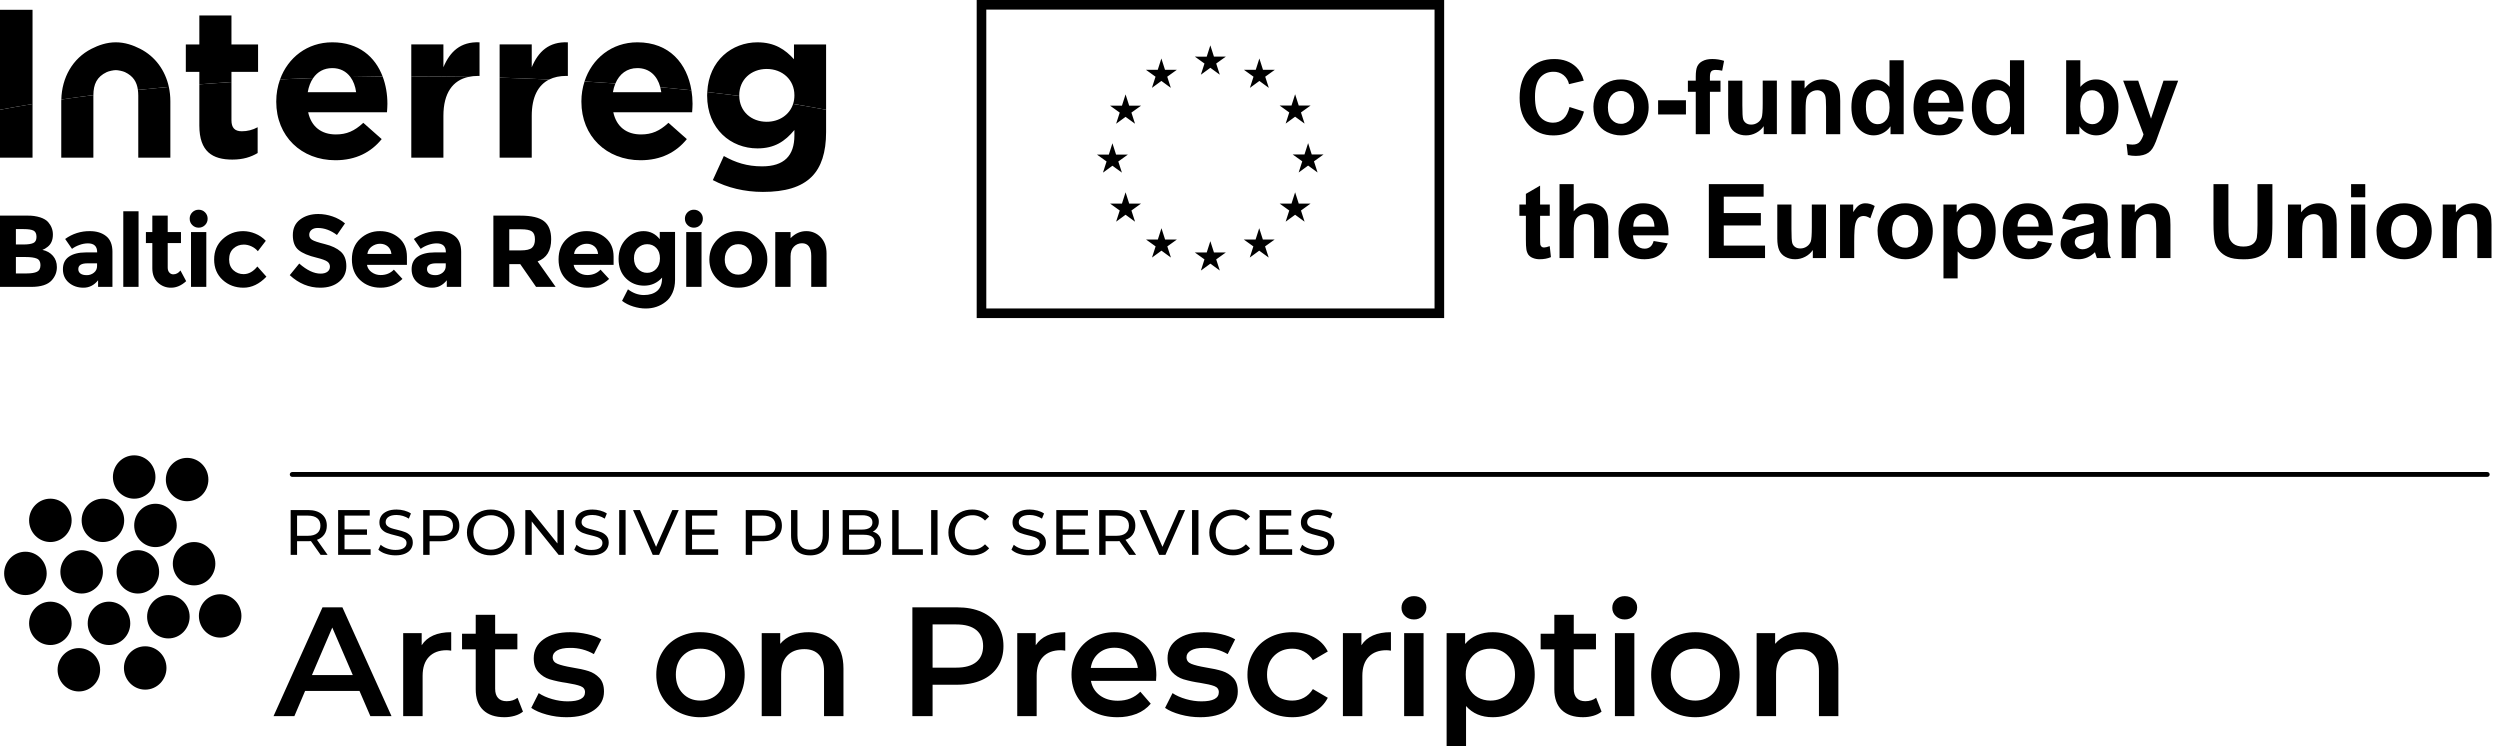
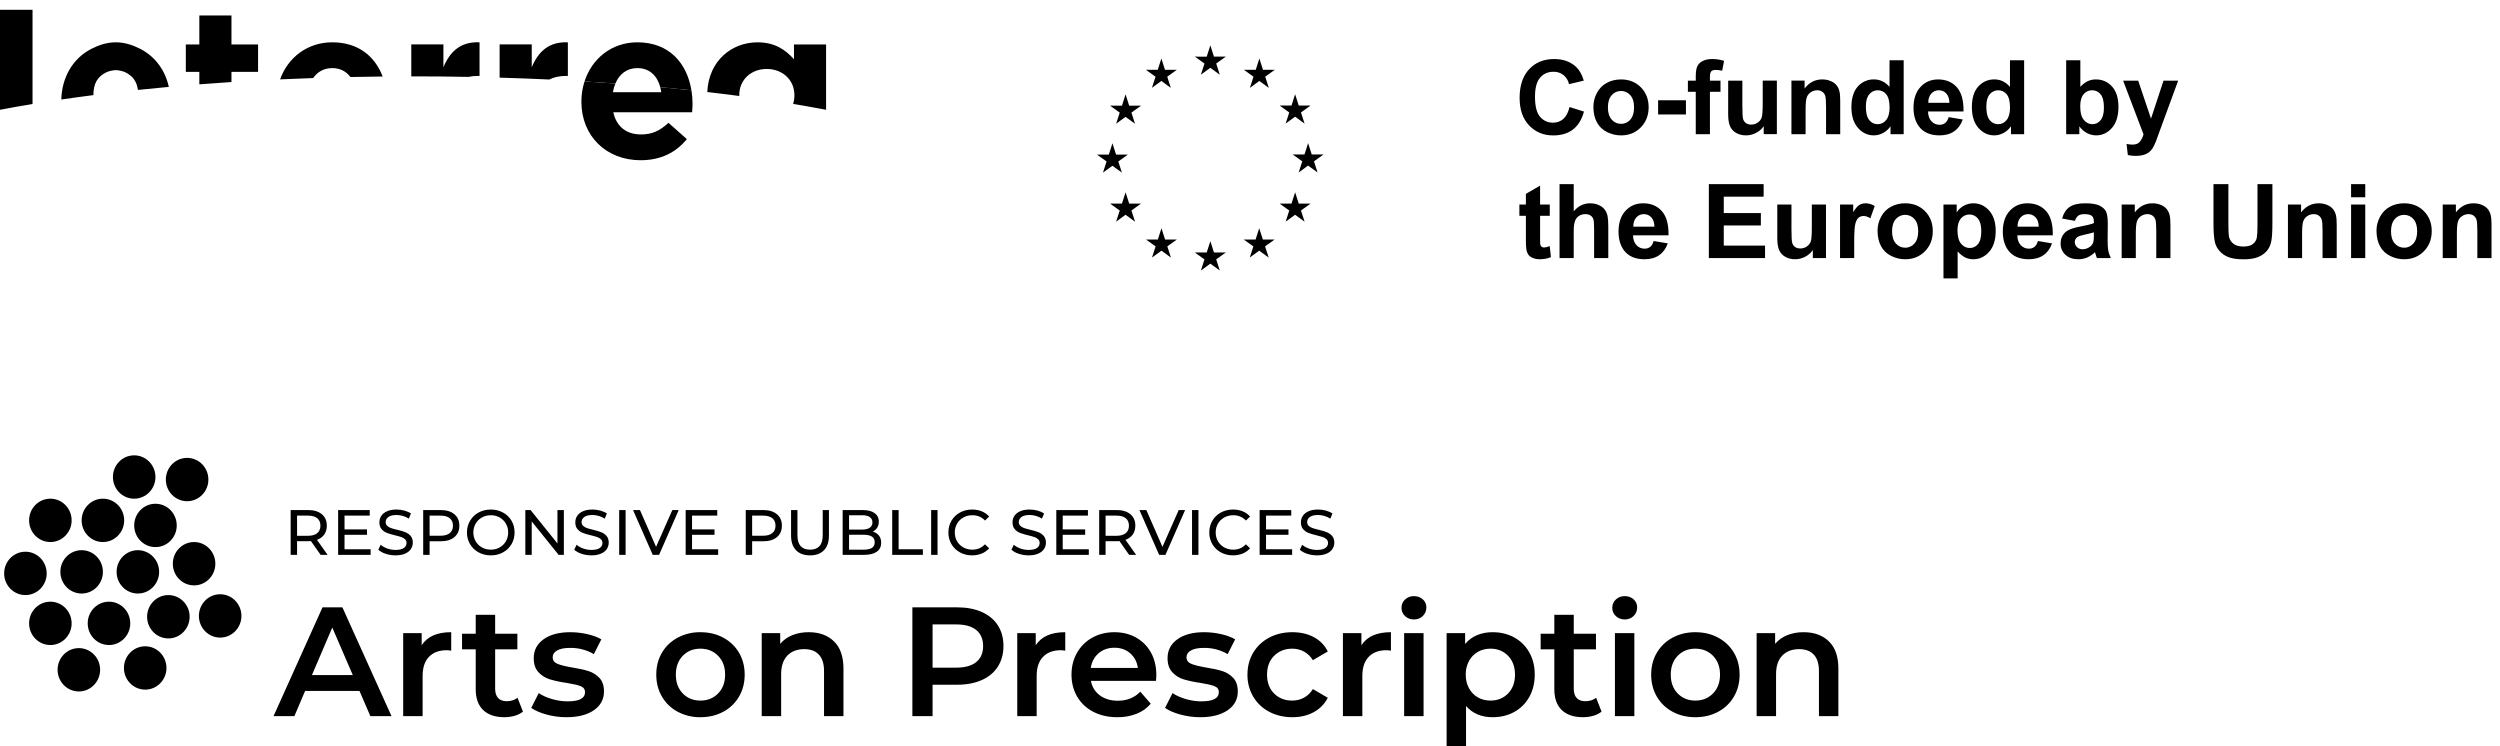
<svg xmlns="http://www.w3.org/2000/svg" xmlns:ns1="http://www.serif.com/" width="100%" height="100%" viewBox="0 0 201 60" version="1.1" xml:space="preserve" style="fill-rule:evenodd;clip-rule:evenodd;stroke-linejoin:round;stroke-miterlimit:2;">
-   <rect id="Artboard1" x="0" y="0" width="200.318" height="60" style="fill:none;" />
  <g id="Artboard11" ns1:id="Artboard1">
    <g id="aop-logo">
      <path d="M12.794,45.977C12.794,46.939 12.028,47.72 11.084,47.72C10.139,47.72 9.374,46.94 9.374,45.977C9.374,45.015 10.139,44.235 11.084,44.235C12.028,44.235 12.794,45.015 12.794,45.977ZM9.984,41.837C9.984,42.799 9.218,43.58 8.274,43.58C7.329,43.58 6.564,42.8 6.564,41.837C6.564,40.875 7.329,40.094 8.274,40.094C9.218,40.094 9.984,40.875 9.984,41.837ZM14.21,42.244C14.21,43.206 13.443,43.987 12.499,43.987C11.554,43.987 10.789,43.207 10.789,42.244C10.789,41.282 11.554,40.502 12.499,40.502C13.443,40.502 14.209,41.282 14.209,42.244L14.21,42.244ZM17.314,45.322C17.314,46.284 16.549,47.065 15.604,47.065C14.66,47.065 13.894,46.285 13.894,45.322C13.894,44.36 14.659,43.58 15.604,43.58C16.549,43.58 17.314,44.36 17.314,45.322ZM8.274,45.977C8.274,46.939 7.508,47.72 6.564,47.72C5.619,47.72 4.853,46.94 4.853,45.977C4.853,45.015 5.619,44.235 6.563,44.235C7.508,44.235 8.273,45.015 8.273,45.977L8.274,45.977ZM10.473,50.117C10.473,51.079 9.707,51.86 8.763,51.86C7.818,51.86 7.052,51.08 7.052,50.117C7.052,49.155 7.818,48.375 8.762,48.375C9.707,48.375 10.472,49.155 10.472,50.117L10.473,50.117ZM5.76,41.837C5.76,42.799 4.993,43.58 4.049,43.58C3.104,43.58 2.339,42.8 2.339,41.837C2.339,40.875 3.104,40.094 4.049,40.094C4.993,40.094 5.759,40.875 5.759,41.837L5.76,41.837ZM12.499,38.352C12.499,39.314 11.733,40.095 10.789,40.095C9.844,40.095 9.078,39.314 9.078,38.352C9.078,37.39 9.844,36.609 10.788,36.609C11.733,36.609 12.498,37.389 12.498,38.352L12.499,38.352ZM16.754,38.556C16.754,39.518 15.988,40.298 15.044,40.298C14.1,40.298 13.334,39.518 13.334,38.556C13.334,37.593 14.1,36.813 15.044,36.813C15.988,36.813 16.754,37.593 16.754,38.555L16.754,38.556ZM15.247,49.586C15.247,50.548 14.481,51.329 13.537,51.329C12.592,51.329 11.827,50.549 11.827,49.586C11.827,48.624 12.592,47.844 13.537,47.844C14.481,47.844 15.247,48.624 15.247,49.586ZM5.76,50.117C5.76,51.079 4.993,51.86 4.049,51.86C3.104,51.86 2.339,51.08 2.339,50.117C2.339,49.155 3.104,48.375 4.049,48.375C4.993,48.375 5.759,49.155 5.759,50.117L5.76,50.117ZM3.754,46.101C3.754,47.063 2.988,47.844 2.044,47.844C1.099,47.844 0.333,47.064 0.333,46.101C0.333,45.139 1.099,44.358 2.043,44.358C2.988,44.358 3.753,45.139 3.753,46.101L3.754,46.101ZM13.384,53.704C13.384,54.666 12.618,55.447 11.674,55.447C10.73,55.447 9.964,54.667 9.964,53.704C9.964,52.742 10.729,51.962 11.674,51.962C12.618,51.962 13.384,52.742 13.384,53.704ZM8.05,53.85C8.05,54.812 7.284,55.593 6.34,55.593C5.395,55.593 4.63,54.813 4.63,53.85C4.63,52.888 5.395,52.108 6.34,52.108C7.284,52.108 8.05,52.888 8.05,53.85ZM19.411,49.52C19.411,50.482 18.645,51.263 17.701,51.263C16.756,51.263 15.991,50.483 15.991,49.52C15.991,48.558 16.756,47.777 17.701,47.777C18.645,47.777 19.411,48.558 19.411,49.52Z" />
      <path d="M25.777,44.61L25,43.504C24.904,43.511 24.829,43.514 24.774,43.514L23.884,43.514L23.884,44.61L23.369,44.61L23.369,41.008L24.774,41.008C25.24,41.008 25.608,41.12 25.875,41.343C26.143,41.566 26.276,41.873 26.276,42.263C26.276,42.542 26.208,42.778 26.071,42.973C25.926,43.175 25.72,43.325 25.484,43.401L26.338,44.61L25.777,44.61ZM24.759,43.077C25.084,43.077 25.333,43.007 25.505,42.866C25.676,42.726 25.762,42.525 25.762,42.264C25.762,42.004 25.676,41.804 25.505,41.664C25.333,41.526 25.085,41.456 24.759,41.456L23.884,41.456L23.884,43.076L24.759,43.076L24.759,43.077ZM29.799,44.162L29.799,44.61L27.185,44.61L27.185,41.008L29.727,41.008L29.727,41.456L27.7,41.456L27.7,42.562L29.506,42.562L29.506,43L27.7,43L27.7,44.162L29.799,44.162ZM31.795,44.651C31.525,44.651 31.262,44.609 31.01,44.525C30.791,44.459 30.589,44.348 30.416,44.198L30.606,43.798C30.744,43.92 30.919,44.021 31.134,44.098C31.348,44.175 31.569,44.214 31.795,44.214C32.093,44.214 32.316,44.164 32.464,44.062C32.603,43.975 32.687,43.822 32.685,43.658C32.689,43.546 32.646,43.436 32.565,43.358C32.479,43.278 32.377,43.217 32.265,43.18C32.101,43.126 31.934,43.079 31.765,43.04C31.542,42.99 31.322,42.925 31.108,42.845C30.943,42.781 30.797,42.678 30.681,42.545C30.563,42.409 30.504,42.226 30.504,41.996C30.504,41.804 30.554,41.631 30.655,41.476C30.757,41.322 30.91,41.199 31.115,41.106C31.322,41.014 31.577,40.967 31.883,40.967C32.095,40.967 32.304,40.995 32.51,41.05C32.716,41.105 32.893,41.183 33.04,41.286L32.87,41.698C32.575,41.51 32.233,41.408 31.883,41.405C31.591,41.405 31.373,41.458 31.227,41.565C31.089,41.656 31.006,41.81 31.007,41.975C31.007,42.099 31.049,42.199 31.131,42.277C31.219,42.358 31.324,42.419 31.437,42.457C31.559,42.5 31.725,42.545 31.934,42.593C32.204,42.658 32.423,42.723 32.587,42.789C32.75,42.853 32.896,42.955 33.012,43.087C33.13,43.221 33.189,43.401 33.189,43.627C33.19,43.811 33.137,43.991 33.035,44.144C32.932,44.3 32.776,44.424 32.567,44.514C32.357,44.606 32.1,44.651 31.795,44.651ZM35.43,41.008C35.896,41.008 36.263,41.12 36.53,41.343C36.798,41.566 36.932,41.873 36.932,42.263C36.932,42.655 36.798,42.962 36.531,43.185C36.263,43.408 35.896,43.519 35.43,43.519L34.54,43.519L34.54,44.61L34.025,44.61L34.025,41.008L35.43,41.008ZM35.414,43.072C35.74,43.072 35.989,43.002 36.16,42.863C36.332,42.724 36.418,42.525 36.418,42.263C36.418,42.003 36.332,41.803 36.16,41.664C35.989,41.526 35.74,41.456 35.414,41.456L34.54,41.456L34.54,43.072L35.414,43.072ZM39.463,44.651C39.099,44.651 38.772,44.571 38.48,44.411C38.189,44.252 37.96,44.032 37.793,43.751C37.625,43.466 37.539,43.14 37.543,42.809C37.543,42.463 37.627,42.149 37.793,41.868C37.96,41.586 38.188,41.366 38.48,41.206C38.772,41.047 39.1,40.967 39.463,40.967C39.823,40.967 40.149,41.047 40.44,41.207C40.732,41.366 40.96,41.586 41.125,41.865C41.289,42.145 41.372,42.459 41.372,42.809C41.372,43.159 41.289,43.474 41.125,43.753C40.96,44.033 40.732,44.253 40.44,44.412C40.149,44.572 39.823,44.652 39.463,44.652L39.463,44.651ZM39.463,44.193C39.727,44.193 39.964,44.133 40.175,44.013C40.386,43.893 40.553,43.728 40.675,43.517C40.796,43.306 40.857,43.07 40.857,42.809C40.857,42.549 40.797,42.313 40.674,42.102C40.556,41.894 40.383,41.722 40.175,41.605C39.958,41.483 39.712,41.421 39.463,41.425C39.199,41.425 38.959,41.485 38.745,41.605C38.535,41.721 38.36,41.893 38.241,42.102C38.118,42.317 38.055,42.561 38.058,42.809C38.058,43.069 38.119,43.306 38.241,43.517C38.363,43.727 38.531,43.893 38.745,44.013C38.959,44.133 39.199,44.193 39.463,44.193ZM45.334,41.008L45.334,44.61L44.912,44.61L42.751,41.924L42.751,44.61L42.236,44.61L42.236,41.008L42.658,41.008L44.819,43.694L44.819,41.008L45.334,41.008ZM47.546,44.651C47.276,44.651 47.014,44.609 46.762,44.525C46.543,44.459 46.34,44.348 46.167,44.198L46.357,43.798C46.495,43.92 46.671,44.021 46.885,44.098C47.1,44.175 47.32,44.214 47.546,44.214C47.845,44.214 48.068,44.164 48.216,44.062C48.355,43.975 48.438,43.822 48.436,43.658C48.44,43.546 48.397,43.436 48.316,43.358C48.23,43.278 48.128,43.217 48.017,43.18C47.852,43.125 47.684,43.079 47.515,43.04C47.292,42.99 47.073,42.924 46.859,42.845C46.694,42.781 46.548,42.678 46.432,42.545C46.314,42.409 46.255,42.226 46.255,41.996C46.255,41.804 46.305,41.631 46.407,41.476C46.507,41.322 46.661,41.199 46.867,41.106C47.073,41.014 47.329,40.967 47.634,40.967C47.846,40.967 48.056,40.995 48.261,41.05C48.467,41.105 48.644,41.183 48.791,41.286L48.621,41.698C48.326,41.51 47.984,41.408 47.634,41.405C47.342,41.405 47.124,41.458 46.978,41.565C46.841,41.656 46.758,41.81 46.759,41.975C46.759,42.099 46.8,42.199 46.883,42.277C46.971,42.358 47.076,42.419 47.189,42.457C47.31,42.5 47.476,42.545 47.685,42.593C47.956,42.658 48.174,42.723 48.339,42.789C48.503,42.854 48.645,42.953 48.763,43.087C48.881,43.221 48.941,43.401 48.941,43.627C48.942,43.811 48.888,43.991 48.786,44.144C48.683,44.3 48.527,44.424 48.318,44.514C48.108,44.606 47.852,44.651 47.546,44.651ZM49.783,41.008L50.298,41.008L50.298,44.61L49.783,44.61L49.783,41.008ZM54.57,41.008L52.99,44.61L52.48,44.61L50.896,41.008L51.452,41.008L52.748,43.967L54.055,41.008L54.57,41.008ZM57.74,44.162L57.74,44.61L55.127,44.61L55.127,41.008L57.668,41.008L57.668,41.456L55.641,41.456L55.641,42.562L57.447,42.562L57.447,43L55.641,43L55.641,44.162L57.741,44.162L57.74,44.162ZM61.362,41.008C61.829,41.008 62.196,41.12 62.464,41.343C62.731,41.566 62.864,41.873 62.864,42.263C62.864,42.655 62.731,42.962 62.464,43.185C62.196,43.408 61.829,43.519 61.362,43.519L60.472,43.519L60.472,44.61L59.958,44.61L59.958,41.008L61.362,41.008ZM61.347,43.072C61.673,43.072 61.922,43.002 62.093,42.863C62.265,42.724 62.35,42.525 62.35,42.263C62.35,42.003 62.265,41.803 62.093,41.664C61.922,41.526 61.673,41.456 61.347,41.456L60.472,41.456L60.472,43.072L61.347,43.072ZM65.124,44.651C64.644,44.651 64.27,44.514 64.002,44.24C63.735,43.965 63.601,43.57 63.601,43.056L63.601,41.01L64.115,41.01L64.115,43.037C64.115,43.808 64.453,44.194 65.129,44.194C65.459,44.194 65.71,44.099 65.885,43.909C66.06,43.719 66.147,43.428 66.147,43.037L66.147,41.009L66.647,41.009L66.647,43.057C66.647,43.575 66.513,43.97 66.245,44.243C65.978,44.516 65.604,44.653 65.124,44.653L65.124,44.651ZM70.172,42.742C70.382,42.801 70.546,42.906 70.666,43.059C70.786,43.211 70.846,43.404 70.846,43.638C70.846,43.95 70.729,44.19 70.494,44.358C70.259,44.526 69.917,44.61 69.468,44.61L67.749,44.61L67.749,41.008L69.365,41.008C69.776,41.008 70.095,41.091 70.319,41.255C70.54,41.411 70.667,41.67 70.656,41.94C70.661,42.112 70.615,42.282 70.525,42.429C70.439,42.564 70.317,42.673 70.172,42.742ZM68.264,41.425L68.264,42.578L69.318,42.578C69.582,42.578 69.786,42.528 69.928,42.431C70.07,42.335 70.151,42.172 70.142,42.001C70.151,41.83 70.07,41.667 69.928,41.571C69.786,41.474 69.582,41.425 69.318,41.425L68.264,41.425ZM69.447,44.193C69.739,44.193 69.958,44.145 70.106,44.049C70.253,43.953 70.326,43.802 70.326,43.596C70.326,43.196 70.034,42.995 69.447,42.995L68.264,42.995L68.264,44.193L69.447,44.193ZM71.734,41.008L72.249,41.008L72.249,44.162L74.199,44.162L74.199,44.61L71.734,44.61L71.734,41.008ZM74.864,41.008L75.378,41.008L75.378,44.61L74.864,44.61L74.864,41.008ZM78.154,44.651C77.794,44.651 77.469,44.571 77.179,44.411C76.896,44.258 76.661,44.03 76.498,43.753C76.331,43.467 76.246,43.14 76.251,42.809C76.251,42.459 76.333,42.145 76.498,41.865C76.662,41.585 76.89,41.366 77.182,41.206C77.473,41.047 77.799,40.967 78.159,40.967C78.441,40.967 78.698,41.014 78.931,41.109C79.165,41.203 79.363,41.343 79.528,41.529L79.194,41.852C78.933,41.571 78.563,41.416 78.18,41.425C77.912,41.425 77.67,41.485 77.455,41.605C77.239,41.725 77.07,41.891 76.948,42.102C76.825,42.317 76.762,42.561 76.765,42.809C76.765,43.069 76.826,43.306 76.948,43.517C77.07,43.727 77.238,43.893 77.455,44.013C77.671,44.133 77.912,44.193 78.18,44.193C78.581,44.193 78.92,44.049 79.194,43.761L79.528,44.085C79.363,44.27 79.158,44.415 78.928,44.507C78.682,44.605 78.419,44.654 78.154,44.651ZM82.698,44.651C82.427,44.651 82.165,44.609 81.913,44.525C81.694,44.459 81.492,44.348 81.319,44.198L81.509,43.798C81.646,43.92 81.822,44.021 82.036,44.098C82.251,44.175 82.471,44.214 82.698,44.214C82.996,44.214 83.218,44.164 83.366,44.062C83.506,43.976 83.59,43.822 83.588,43.658C83.592,43.545 83.548,43.436 83.467,43.358C83.381,43.278 83.279,43.217 83.168,43.18C83.003,43.125 82.836,43.079 82.667,43.04C82.444,42.99 82.225,42.924 82.011,42.845C81.846,42.781 81.7,42.678 81.584,42.545C81.465,42.409 81.406,42.226 81.406,41.996C81.406,41.804 81.456,41.631 81.558,41.476C81.659,41.322 81.813,41.199 82.018,41.106C82.224,41.014 82.48,40.967 82.785,40.967C82.998,40.967 83.207,40.995 83.413,41.05C83.619,41.105 83.795,41.183 83.943,41.286L83.773,41.698C83.478,41.509 83.135,41.408 82.785,41.405C82.493,41.405 82.275,41.458 82.129,41.565C81.992,41.656 81.909,41.81 81.91,41.975C81.91,42.099 81.951,42.199 82.034,42.277C82.122,42.358 82.227,42.419 82.34,42.457C82.462,42.5 82.627,42.545 82.836,42.593C83.107,42.658 83.326,42.723 83.49,42.789C83.653,42.853 83.798,42.955 83.914,43.087C84.033,43.221 84.092,43.401 84.092,43.627C84.093,43.811 84.04,43.991 83.938,44.144C83.835,44.3 83.678,44.424 83.469,44.514C83.26,44.606 83.003,44.651 82.698,44.651ZM87.54,44.162L87.54,44.61L84.927,44.61L84.927,41.008L87.469,41.008L87.469,41.456L85.442,41.456L85.442,42.562L87.248,42.562L87.248,43L85.442,43L85.442,44.162L87.541,44.162L87.54,44.162ZM90.782,44.61L90.006,43.504C89.909,43.511 89.834,43.514 89.779,43.514L88.889,43.514L88.889,44.61L88.375,44.61L88.375,41.008L89.779,41.008C90.246,41.008 90.613,41.12 90.88,41.343C91.148,41.566 91.281,41.873 91.281,42.263C91.281,42.542 91.213,42.778 91.076,42.973C90.931,43.175 90.725,43.325 90.489,43.401L91.343,44.61L90.782,44.61ZM89.764,43.077C90.09,43.077 90.338,43.007 90.51,42.866C90.681,42.726 90.767,42.525 90.767,42.264C90.767,42.004 90.681,41.804 90.51,41.664C90.338,41.526 90.09,41.456 89.764,41.456L88.889,41.456L88.889,43.076L89.764,43.076L89.764,43.077ZM95.283,41.008L93.703,44.61L93.195,44.61L91.61,41.008L92.165,41.008L93.462,43.967L94.769,41.008L95.283,41.008ZM95.84,41.008L96.355,41.008L96.355,44.61L95.84,44.61L95.84,41.008ZM99.13,44.651C98.77,44.651 98.446,44.571 98.156,44.411C97.873,44.258 97.637,44.031 97.474,43.753C97.308,43.467 97.222,43.14 97.227,42.809C97.227,42.459 97.31,42.145 97.474,41.865C97.639,41.585 97.867,41.366 98.158,41.206C98.45,41.047 98.776,40.967 99.136,40.967C99.417,40.967 99.675,41.014 99.908,41.109C100.141,41.203 100.34,41.343 100.505,41.529L100.17,41.852C99.909,41.572 99.54,41.416 99.157,41.425C98.889,41.425 98.647,41.485 98.431,41.605C98.215,41.725 98.046,41.891 97.924,42.102C97.803,42.312 97.742,42.549 97.742,42.809C97.742,43.069 97.802,43.306 97.924,43.517C98.046,43.727 98.215,43.893 98.431,44.013C98.647,44.133 98.889,44.193 99.157,44.193C99.558,44.193 99.896,44.049 100.17,43.761L100.505,44.085C100.34,44.27 100.135,44.414 99.905,44.507C99.659,44.605 99.396,44.654 99.131,44.651L99.13,44.651ZM103.888,44.162L103.888,44.61L101.274,44.61L101.274,41.008L103.816,41.008L103.816,41.456L101.789,41.456L101.789,42.562L103.594,42.562L103.594,43L101.789,43L101.789,44.162L103.888,44.162ZM105.884,44.651C105.613,44.651 105.351,44.609 105.099,44.525C104.88,44.459 104.678,44.348 104.505,44.198L104.695,43.798C104.833,43.92 105.008,44.021 105.223,44.098C105.437,44.175 105.658,44.214 105.884,44.214C106.182,44.214 106.405,44.164 106.553,44.062C106.692,43.975 106.776,43.822 106.774,43.658C106.778,43.545 106.734,43.436 106.653,43.358C106.568,43.278 106.466,43.217 106.355,43.18C106.19,43.126 106.022,43.079 105.853,43.04C105.63,42.99 105.411,42.925 105.197,42.845C105.032,42.781 104.886,42.678 104.77,42.545C104.652,42.409 104.592,42.226 104.592,41.996C104.592,41.804 104.643,41.631 104.744,41.476C104.845,41.322 104.999,41.199 105.205,41.106C105.411,41.014 105.666,40.967 105.971,40.967C106.184,40.967 106.393,40.995 106.599,41.05C106.805,41.105 106.981,41.183 107.129,41.286L106.959,41.698C106.664,41.51 106.321,41.408 105.971,41.405C105.68,41.405 105.461,41.458 105.315,41.565C105.178,41.656 105.096,41.811 105.097,41.975C105.097,42.099 105.138,42.199 105.22,42.277C105.309,42.357 105.413,42.419 105.526,42.457C105.648,42.5 105.814,42.545 106.023,42.593C106.294,42.658 106.512,42.723 106.676,42.789C106.841,42.854 106.982,42.953 107.101,43.087C107.219,43.221 107.278,43.401 107.278,43.627C107.28,43.811 107.226,43.991 107.124,44.144C107.021,44.3 106.865,44.424 106.656,44.514C106.446,44.606 106.189,44.651 105.884,44.651ZM28.903,55.552L24.53,55.552L23.668,57.576L21.993,57.576L25.929,48.83L27.529,48.83L31.477,57.576L29.777,57.576L28.903,55.552ZM28.365,54.277L26.715,50.454L25.079,54.277L28.365,54.277ZM33.903,51.878C34.353,51.178 35.144,50.828 36.277,50.828L36.277,52.316C36.158,52.292 36.037,52.28 35.915,52.278C35.307,52.278 34.832,52.455 34.49,52.809C34.149,53.163 33.978,53.673 33.978,54.339L33.978,57.576L32.416,57.576L32.416,50.904L33.903,50.904L33.903,51.878ZM42.047,57.214C41.863,57.364 41.641,57.476 41.378,57.551C41.108,57.627 40.829,57.665 40.548,57.663C39.814,57.663 39.248,57.472 38.848,57.089C38.448,56.706 38.248,56.147 38.248,55.414L38.248,52.204L37.148,52.204L37.148,50.954L38.248,50.954L38.248,49.429L39.81,49.429L39.81,50.954L41.597,50.954L41.597,52.204L39.81,52.204L39.81,55.377C39.81,55.702 39.89,55.95 40.047,56.12C40.206,56.291 40.435,56.377 40.735,56.377C41.085,56.377 41.376,56.285 41.609,56.102L42.047,57.214ZM45.536,57.664C44.995,57.664 44.466,57.593 43.949,57.451C43.433,57.31 43.02,57.131 42.712,56.914L43.312,55.727C43.612,55.927 43.972,56.087 44.392,56.207C44.813,56.329 45.228,56.389 45.636,56.389C46.569,56.389 47.036,56.143 47.036,55.652C47.036,55.419 46.916,55.256 46.679,55.165C46.442,55.073 46.061,54.985 45.536,54.902C45.082,54.84 44.633,54.744 44.193,54.615C43.848,54.507 43.538,54.311 43.293,54.046C43.039,53.776 42.912,53.399 42.912,52.916C42.912,52.282 43.176,51.776 43.705,51.397C44.235,51.018 44.949,50.829 45.848,50.829C46.307,50.829 46.765,50.881 47.223,50.985C47.681,51.089 48.056,51.229 48.347,51.404L47.747,52.591C47.167,52.254 46.506,52.081 45.836,52.091C45.378,52.091 45.03,52.16 44.792,52.297C44.555,52.434 44.436,52.616 44.436,52.841C44.436,53.091 44.563,53.267 44.818,53.371C45.072,53.476 45.465,53.574 45.998,53.665C46.531,53.749 46.968,53.845 47.31,53.953C47.652,54.061 47.945,54.244 48.191,54.503C48.437,54.761 48.56,55.127 48.56,55.602C48.56,56.227 48.289,56.727 47.748,57.102C47.206,57.476 46.468,57.664 45.536,57.664ZM56.312,57.664C55.677,57.673 55.05,57.523 54.488,57.226C53.96,56.947 53.52,56.525 53.22,56.008C52.916,55.488 52.764,54.898 52.764,54.24C52.764,53.582 52.916,52.995 53.22,52.478C53.524,51.962 53.947,51.558 54.488,51.266C55.05,50.97 55.677,50.819 56.312,50.829C56.996,50.829 57.608,50.975 58.149,51.266C58.691,51.558 59.113,51.962 59.417,52.478C59.721,52.995 59.873,53.582 59.873,54.24C59.873,54.898 59.722,55.487 59.417,56.008C59.117,56.525 58.677,56.947 58.149,57.226C57.608,57.518 56.995,57.664 56.312,57.664ZM56.312,56.327C56.887,56.327 57.362,56.135 57.737,55.752C58.112,55.369 58.299,54.865 58.299,54.24C58.299,53.615 58.112,53.111 57.737,52.728C57.362,52.345 56.887,52.153 56.312,52.153C55.738,52.153 55.265,52.345 54.894,52.728C54.524,53.111 54.338,53.615 54.338,54.24C54.338,54.865 54.523,55.369 54.894,55.752C55.264,56.135 55.738,56.327 56.312,56.327ZM65.028,50.829C65.869,50.829 66.544,51.074 67.052,51.566C67.56,52.057 67.814,52.786 67.814,53.753L67.814,57.576L66.252,57.576L66.252,53.953C66.252,53.369 66.115,52.93 65.84,52.634C65.565,52.339 65.174,52.191 64.666,52.191C64.091,52.191 63.636,52.364 63.304,52.709C62.97,53.055 62.804,53.553 62.804,54.202L62.804,57.576L61.242,57.576L61.242,50.904L62.729,50.904L62.729,51.766C62.987,51.458 63.312,51.225 63.703,51.066C64.125,50.902 64.575,50.822 65.028,50.829ZM76.955,48.83C77.713,48.83 78.373,48.954 78.935,49.204C79.498,49.454 79.929,49.812 80.228,50.279C80.528,50.745 80.678,51.299 80.678,51.941C80.678,52.574 80.528,53.126 80.228,53.596C79.928,54.067 79.498,54.427 78.935,54.677C78.373,54.927 77.713,55.052 76.955,55.052L74.98,55.052L74.98,57.576L73.355,57.576L73.355,48.83L76.955,48.83ZM76.88,53.678C77.588,53.678 78.125,53.528 78.492,53.228C78.858,52.928 79.042,52.498 79.042,51.941C79.042,51.383 78.858,50.954 78.492,50.654C78.125,50.354 77.588,50.204 76.88,50.204L74.98,50.204L74.98,53.678L76.88,53.678ZM83.273,51.878C83.723,51.178 84.515,50.828 85.647,50.828L85.647,52.316C85.528,52.292 85.407,52.28 85.285,52.278C84.677,52.278 84.202,52.455 83.861,52.809C83.519,53.163 83.348,53.673 83.348,54.339L83.348,57.576L81.787,57.576L81.787,50.904L83.273,50.904L83.273,51.878ZM92.97,54.277C92.97,54.386 92.962,54.54 92.945,54.74L87.71,54.74C87.802,55.231 88.041,55.62 88.428,55.908C88.816,56.195 89.297,56.339 89.872,56.339C90.605,56.339 91.209,56.097 91.683,55.614L92.52,56.577C92.22,56.935 91.842,57.205 91.384,57.389C90.89,57.579 90.363,57.672 89.834,57.664C89.101,57.664 88.455,57.518 87.897,57.226C87.358,56.952 86.909,56.53 86.604,56.008C86.3,55.488 86.148,54.898 86.148,54.24C86.148,53.59 86.296,53.005 86.592,52.484C86.887,51.964 87.298,51.558 87.822,51.266C88.347,50.975 88.939,50.829 89.597,50.829C90.247,50.829 90.827,50.972 91.34,51.259C91.852,51.547 92.252,51.951 92.54,52.472C92.827,52.992 92.97,53.594 92.97,54.277ZM89.597,52.078C89.097,52.078 88.674,52.226 88.328,52.522C87.983,52.818 87.772,53.212 87.698,53.702L91.483,53.702C91.417,53.219 91.213,52.828 90.871,52.528C90.53,52.228 90.105,52.078 89.597,52.078ZM96.495,57.664C95.953,57.664 95.425,57.593 94.908,57.451C94.391,57.31 93.978,57.131 93.671,56.914L94.271,55.727C94.571,55.927 94.931,56.087 95.351,56.207C95.771,56.329 96.186,56.389 96.594,56.389C97.527,56.389 97.994,56.143 97.994,55.652C97.994,55.419 97.875,55.256 97.638,55.165C97.4,55.073 97.019,54.985 96.494,54.902C96.04,54.84 95.591,54.744 95.151,54.615C94.806,54.507 94.496,54.311 94.251,54.046C93.998,53.776 93.871,53.399 93.871,52.916C93.871,52.282 94.135,51.776 94.664,51.397C95.193,51.018 95.907,50.829 96.807,50.829C97.265,50.829 97.723,50.881 98.181,50.985C98.64,51.089 99.014,51.229 99.306,51.404L98.706,52.591C98.126,52.254 97.465,52.081 96.794,52.091C96.336,52.091 95.989,52.16 95.751,52.297C95.514,52.434 95.395,52.616 95.395,52.841C95.395,53.091 95.522,53.267 95.776,53.371C96.03,53.476 96.424,53.574 96.956,53.665C97.49,53.749 97.927,53.845 98.269,53.953C98.61,54.061 98.904,54.244 99.149,54.503C99.395,54.761 99.519,55.127 99.519,55.602C99.519,56.227 99.248,56.727 98.706,57.102C98.165,57.476 97.427,57.664 96.494,57.664L96.495,57.664ZM103.907,57.664C103.215,57.664 102.595,57.518 102.045,57.226C101.51,56.949 101.064,56.527 100.758,56.008C100.446,55.472 100.285,54.86 100.295,54.24C100.295,53.582 100.45,52.995 100.758,52.478C101.066,51.962 101.493,51.558 102.039,51.266C102.584,50.975 103.207,50.829 103.907,50.829C104.565,50.829 105.141,50.962 105.637,51.229C106.133,51.495 106.506,51.879 106.755,52.379L105.556,53.078C105.382,52.787 105.134,52.547 104.837,52.384C104.547,52.229 104.223,52.15 103.894,52.154C103.311,52.154 102.828,52.343 102.445,52.722C102.061,53.101 101.87,53.607 101.87,54.24C101.87,54.873 102.059,55.38 102.438,55.758C102.817,56.138 103.303,56.327 103.894,56.327C104.236,56.327 104.55,56.25 104.837,56.096C105.125,55.941 105.364,55.71 105.556,55.402L106.755,56.102C106.497,56.602 106.12,56.987 105.625,57.258C105.129,57.528 104.556,57.664 103.907,57.664ZM109.457,51.878C109.907,51.178 110.699,50.828 111.831,50.828L111.831,52.316C111.712,52.292 111.591,52.28 111.469,52.278C110.861,52.278 110.386,52.455 110.045,52.809C109.703,53.163 109.532,53.673 109.532,54.339L109.532,57.576L107.97,57.576L107.97,50.904L109.457,50.904L109.457,51.878ZM112.893,50.904L114.455,50.904L114.455,57.576L112.893,57.576L112.893,50.904ZM113.68,49.804C113.397,49.804 113.16,49.714 112.968,49.535C112.78,49.365 112.675,49.121 112.681,48.867C112.681,48.6 112.776,48.377 112.968,48.199C113.16,48.019 113.397,47.929 113.68,47.929C113.963,47.929 114.201,48.015 114.392,48.186C114.584,48.356 114.68,48.571 114.68,48.83C114.686,49.09 114.584,49.341 114.399,49.523C114.208,49.712 113.948,49.813 113.68,49.804ZM120.007,50.829C120.657,50.829 121.238,50.97 121.75,51.254C122.257,51.532 122.675,51.948 122.956,52.454C123.247,52.97 123.393,53.565 123.393,54.24C123.393,54.915 123.247,55.512 122.956,56.033C122.664,56.553 122.262,56.955 121.75,57.239C121.238,57.522 120.657,57.664 120.007,57.664C119.107,57.664 118.395,57.364 117.87,56.764L117.87,60L116.308,60L116.308,50.904L117.795,50.904L117.795,51.778C118.053,51.462 118.372,51.225 118.751,51.066C119.15,50.904 119.577,50.824 120.007,50.829ZM119.832,56.327C120.407,56.327 120.879,56.135 121.25,55.752C121.621,55.369 121.806,54.865 121.806,54.24C121.806,53.615 121.621,53.111 121.25,52.728C120.879,52.345 120.407,52.153 119.832,52.153C119.457,52.153 119.12,52.239 118.82,52.409C118.52,52.58 118.283,52.824 118.108,53.14C117.927,53.478 117.837,53.857 117.845,54.24C117.845,54.656 117.933,55.023 118.108,55.34C118.283,55.656 118.52,55.9 118.82,56.07C119.12,56.241 119.457,56.327 119.832,56.327ZM128.766,57.214C128.583,57.364 128.36,57.476 128.098,57.551C127.835,57.626 127.558,57.663 127.267,57.663C126.534,57.663 125.967,57.472 125.567,57.089C125.168,56.706 124.968,56.147 124.968,55.414L124.968,52.204L123.868,52.204L123.868,50.954L124.968,50.954L124.968,49.429L126.53,49.429L126.53,50.954L128.316,50.954L128.316,52.204L126.53,52.204L126.53,55.377C126.53,55.702 126.609,55.95 126.767,56.12C126.925,56.291 127.154,56.377 127.454,56.377C127.804,56.377 128.096,56.285 128.329,56.102L128.766,57.214ZM129.84,50.904L131.402,50.904L131.402,57.576L129.84,57.576L129.84,50.904ZM130.627,49.804C130.344,49.804 130.106,49.714 129.915,49.535C129.727,49.365 129.622,49.121 129.628,48.867C129.628,48.6 129.723,48.377 129.915,48.199C130.106,48.019 130.344,47.929 130.627,47.929C130.91,47.929 131.148,48.015 131.339,48.186C131.531,48.356 131.627,48.571 131.627,48.83C131.633,49.09 131.531,49.341 131.346,49.523C131.155,49.712 130.895,49.813 130.627,49.804ZM136.303,57.664C135.628,57.664 135.02,57.518 134.479,57.226C133.95,56.947 133.51,56.525 133.21,56.008C132.906,55.488 132.754,54.898 132.754,54.24C132.754,53.582 132.906,52.995 133.21,52.478C133.512,51.964 133.951,51.544 134.479,51.266C135.02,50.975 135.628,50.829 136.303,50.829C136.986,50.829 137.598,50.975 138.14,51.266C138.681,51.558 139.104,51.962 139.408,52.478C139.712,52.995 139.864,53.582 139.864,54.24C139.864,54.898 139.712,55.487 139.408,56.008C139.104,56.528 138.681,56.935 138.14,57.226C137.598,57.518 136.986,57.664 136.303,57.664ZM136.303,56.327C136.878,56.327 137.353,56.135 137.727,55.752C138.102,55.369 138.29,54.865 138.29,54.24C138.29,53.615 138.102,53.111 137.727,52.728C137.353,52.345 136.878,52.153 136.303,52.153C135.728,52.153 135.255,52.345 134.885,52.728C134.514,53.111 134.329,53.615 134.329,54.24C134.329,54.865 134.514,55.369 134.885,55.752C135.255,56.135 135.728,56.327 136.303,56.327ZM145.019,50.829C145.86,50.829 146.535,51.074 147.043,51.566C147.551,52.057 147.805,52.786 147.805,53.753L147.805,57.576L146.243,57.576L146.243,53.953C146.243,53.369 146.106,52.93 145.831,52.634C145.556,52.339 145.165,52.191 144.656,52.191C144.082,52.191 143.628,52.364 143.295,52.709C142.961,53.055 142.795,53.553 142.795,54.202L142.795,57.576L141.233,57.576L141.233,50.904L142.72,50.904L142.72,51.766C142.978,51.458 143.303,51.225 143.694,51.066C144.116,50.902 144.566,50.822 145.019,50.829Z" style="fill-rule:nonzero;" />
-       <path d="M23.299,38.146C23.299,38.038 23.386,37.951 23.494,37.951L199.975,37.951C200.082,37.951 200.17,38.039 200.17,38.146C200.17,38.253 200.082,38.341 199.975,38.341L23.494,38.341C23.387,38.341 23.299,38.253 23.299,38.146ZM79.298,24.798L115.338,24.798L115.338,0.772L79.298,0.772L79.298,24.798ZM116.11,0L78.526,0L78.526,25.57L116.11,25.57L116.11,0Z" />
      <path d="M103.836,8.487L104.127,7.577L104.419,8.487L105.37,8.487L104.598,9.041L104.888,9.937L104.127,9.382L103.367,9.937L103.656,9.041L102.884,8.486L103.836,8.487ZM97.02,4.555L97.311,3.645L97.601,4.553L98.555,4.553L97.782,5.108L98.072,6.006L97.312,5.451L96.55,6.006L96.84,5.108L96.068,4.553L97.02,4.555ZM88.195,12.428L89.149,12.43L89.439,11.518L89.731,12.428L90.683,12.428L89.911,12.982L90.201,13.88L89.439,13.326L88.679,13.88L88.968,12.982L88.195,12.428ZM91.256,17.823L90.496,17.266L89.736,17.823L90.026,16.925L89.253,16.369L90.204,16.371L90.496,15.461L90.787,16.369L91.739,16.369L90.967,16.925L91.257,17.823L91.256,17.823ZM90.966,9.053L91.256,9.949L90.496,9.395L89.736,9.949L90.026,9.053L89.253,8.498L90.204,8.498L90.495,7.588L90.787,8.498L91.739,8.498L90.966,9.053ZM93.083,5.612L93.374,4.702L93.666,5.612L94.618,5.612L93.846,6.167L94.135,7.064L93.375,6.508L92.615,7.064L92.904,6.167L92.132,5.611L93.083,5.611L93.083,5.612ZM94.142,20.708L93.381,20.153L92.621,20.708L92.911,19.81L92.139,19.256L93.091,19.256L93.381,18.347L93.673,19.256L94.624,19.256L93.853,19.81L94.142,20.708ZM98.072,21.752L97.312,21.198L96.552,21.752L96.839,20.855L96.067,20.3L97.02,20.3L97.311,19.39L97.603,20.3L98.555,20.3L97.782,20.855L98.072,21.752ZM102.003,20.708L101.241,20.153L100.481,20.708L100.77,19.81L99.998,19.256L100.95,19.256L101.241,18.347L101.533,19.256L102.485,19.256L101.711,19.81L102.003,20.708ZM101.724,6.167L102.013,7.065L101.254,6.508L100.492,7.065L100.782,6.167L100.011,5.611L100.962,5.612L101.253,4.702L101.544,5.611L102.497,5.611L101.724,6.167ZM104.888,17.823L104.128,17.266L103.367,17.823L103.656,16.925L102.884,16.369L103.836,16.371L104.128,15.461L104.419,16.369L105.37,16.369L104.599,16.925L104.888,17.823ZM105.932,13.869L105.172,13.312L104.413,13.869L104.701,12.971L103.929,12.417L104.881,12.419L105.172,11.507L105.463,12.417L106.416,12.417L105.643,12.971L105.932,13.869ZM126.188,8.603L127.351,8.971C127.173,9.621 126.877,10.101 126.462,10.416C126.047,10.732 125.521,10.888 124.884,10.888C124.094,10.888 123.446,10.619 122.938,10.08C122.43,9.541 122.177,8.804 122.177,7.87C122.177,6.881 122.432,6.113 122.943,5.566C123.453,5.018 124.124,4.746 124.957,4.746C125.683,4.745 126.274,4.96 126.727,5.39C126.998,5.643 127.2,6.008 127.336,6.483L126.148,6.767C126.091,6.48 125.935,6.222 125.708,6.037C125.477,5.856 125.189,5.761 124.896,5.77C124.455,5.77 124.098,5.928 123.824,6.244C123.55,6.561 123.413,7.072 123.413,7.781C123.413,8.531 123.548,9.066 123.817,9.385C124.089,9.703 124.439,9.864 124.871,9.864C125.19,9.864 125.464,9.762 125.694,9.559C125.924,9.356 126.088,9.039 126.188,8.603ZM128.109,8.575C128.109,8.196 128.202,7.83 128.389,7.476C128.575,7.122 128.839,6.852 129.181,6.666C129.522,6.479 129.904,6.386 130.326,6.386C130.976,6.386 131.511,6.597 131.926,7.02C132.343,7.443 132.551,7.978 132.551,8.623C132.551,9.274 132.34,9.813 131.92,10.242C131.5,10.67 130.972,10.885 130.333,10.885C129.939,10.885 129.564,10.795 129.205,10.617C128.857,10.448 128.571,10.174 128.389,9.833C128.202,9.488 128.109,9.068 128.109,8.575ZM129.276,8.635C129.276,9.063 129.378,9.389 129.58,9.616C129.783,9.843 130.032,9.956 130.329,9.956C130.617,9.961 130.892,9.836 131.078,9.616C131.278,9.389 131.379,9.06 131.379,8.627C131.379,8.206 131.278,7.881 131.078,7.655C130.892,7.435 130.617,7.309 130.329,7.314C130.041,7.31 129.766,7.435 129.58,7.655C129.378,7.881 129.276,8.208 129.276,8.635ZM133.312,9.202L135.55,9.202L135.55,8.064L133.312,8.064L133.312,9.202ZM135.706,6.484L136.339,6.484L136.339,6.159C136.339,5.797 136.378,5.527 136.455,5.349C136.542,5.159 136.692,5.006 136.88,4.914C137.087,4.801 137.348,4.745 137.664,4.745C137.988,4.745 138.305,4.794 138.616,4.891L138.463,5.685C138.291,5.643 138.116,5.622 137.939,5.621C137.776,5.621 137.656,5.659 137.585,5.736C137.514,5.813 137.478,5.961 137.478,6.179L137.478,6.484L138.328,6.484L138.328,7.38L137.478,7.38L137.478,10.787L136.339,10.787L136.339,7.38L135.706,7.38L135.706,6.484ZM141.802,10.787L141.802,10.143C141.646,10.373 141.44,10.553 141.184,10.686C140.935,10.817 140.658,10.885 140.377,10.884C140.087,10.884 139.827,10.821 139.598,10.694C139.377,10.576 139.202,10.388 139.1,10.159C138.998,9.929 138.945,9.612 138.945,9.207L138.945,6.484L140.085,6.484L140.085,8.46C140.085,9.065 140.105,9.436 140.147,9.573C140.185,9.704 140.266,9.818 140.377,9.897C140.487,9.977 140.627,10.017 140.798,10.017C140.984,10.019 141.167,9.963 141.32,9.857C141.465,9.762 141.576,9.622 141.636,9.459C141.694,9.301 141.722,8.914 141.722,8.299L141.722,6.483L142.86,6.483L142.86,10.786L141.802,10.786L141.802,10.787ZM147.954,10.787L146.815,10.787L146.815,8.591C146.815,8.126 146.791,7.826 146.743,7.689C146.7,7.56 146.616,7.449 146.505,7.371C146.388,7.294 146.25,7.254 146.11,7.258C145.921,7.256 145.735,7.312 145.579,7.42C145.426,7.523 145.313,7.675 145.257,7.85C145.199,8.027 145.17,8.357 145.17,8.838L145.17,10.788L144.031,10.788L144.031,6.483L145.089,6.483L145.089,7.115C145.464,6.628 145.937,6.385 146.507,6.385C146.758,6.385 146.988,6.43 147.196,6.521C147.404,6.611 147.562,6.727 147.668,6.868C147.775,7.008 147.849,7.168 147.891,7.346C147.934,7.524 147.954,7.779 147.954,8.111L147.954,10.787ZM153.056,10.787L151.998,10.787L151.998,10.155C151.823,10.401 151.616,10.585 151.377,10.704C151.154,10.82 150.906,10.882 150.654,10.884C150.159,10.884 149.735,10.684 149.383,10.286C149.031,9.888 148.854,9.332 148.854,8.619C148.854,7.889 149.026,7.335 149.368,6.955C149.696,6.582 150.173,6.373 150.67,6.385C151.15,6.385 151.567,6.585 151.917,6.985L151.917,4.848L153.056,4.848L153.056,10.788L153.056,10.787ZM150.017,8.542C150.017,9.001 150.08,9.334 150.208,9.539C150.391,9.836 150.648,9.984 150.978,9.984C151.239,9.984 151.462,9.874 151.646,9.651C151.83,9.427 151.922,9.094 151.922,8.651C151.922,8.157 151.833,7.801 151.654,7.584C151.49,7.373 151.236,7.252 150.969,7.258C150.706,7.255 150.455,7.374 150.291,7.58C150.108,7.794 150.017,8.115 150.017,8.542ZM156.671,9.417L157.806,9.607C157.66,10.024 157.429,10.341 157.114,10.558C156.8,10.776 156.406,10.884 155.934,10.884C155.185,10.884 154.631,10.64 154.272,10.151C153.988,9.759 153.846,9.265 153.846,8.668C153.846,7.955 154.033,7.396 154.406,6.992C154.779,6.588 155.249,6.386 155.82,6.386C156.461,6.386 156.965,6.598 157.335,7.021C157.706,7.443 157.882,8.091 157.867,8.964L155.013,8.964C155.022,9.301 155.113,9.564 155.289,9.752C155.457,9.936 155.697,10.039 155.946,10.033C156.108,10.038 156.267,9.987 156.395,9.888C156.517,9.79 156.608,9.634 156.671,9.418L156.671,9.417ZM156.736,8.267C156.727,7.937 156.643,7.687 156.481,7.515C156.33,7.348 156.113,7.254 155.888,7.257C155.653,7.251 155.427,7.351 155.273,7.529C155.11,7.71 155.03,7.956 155.033,8.266L156.736,8.266L156.736,8.267ZM162.741,10.787L161.683,10.787L161.683,10.155C161.508,10.401 161.301,10.585 161.062,10.704C160.823,10.824 160.581,10.884 160.338,10.884C159.844,10.884 159.42,10.684 159.068,10.286C158.715,9.888 158.538,9.332 158.538,8.619C158.538,7.889 158.71,7.335 159.053,6.955C159.381,6.582 159.858,6.373 160.355,6.385C160.835,6.385 161.251,6.585 161.602,6.985L161.602,4.848L162.741,4.848L162.741,10.788L162.741,10.787ZM159.702,8.542C159.702,9.001 159.765,9.334 159.892,9.539C160.076,9.836 160.333,9.984 160.663,9.984C160.924,9.984 161.147,9.874 161.331,9.651C161.514,9.427 161.606,9.094 161.606,8.651C161.606,8.157 161.517,7.801 161.339,7.584C161.175,7.373 160.921,7.252 160.654,7.258C160.39,7.255 160.14,7.374 159.975,7.58C159.793,7.794 159.702,8.115 159.702,8.542ZM166.12,10.787L166.12,4.847L167.26,4.847L167.26,6.986C167.61,6.586 168.027,6.386 168.508,6.386C169.032,6.386 169.465,6.576 169.809,6.956C170.151,7.335 170.323,7.88 170.323,8.591C170.323,9.326 170.147,9.891 169.798,10.289C169.448,10.686 169.023,10.884 168.523,10.884C168.269,10.882 168.02,10.819 167.796,10.7C167.55,10.57 167.338,10.383 167.179,10.155L167.179,10.787L166.12,10.787ZM167.251,8.542C167.251,8.988 167.321,9.318 167.462,9.531C167.659,9.834 167.921,9.984 168.247,9.984C168.499,9.984 168.714,9.877 168.891,9.662C169.068,9.448 169.156,9.109 169.156,8.647C169.156,8.156 169.067,7.801 168.888,7.584C168.724,7.373 168.47,7.252 168.203,7.258C167.94,7.254 167.689,7.371 167.523,7.575C167.341,7.787 167.251,8.11 167.251,8.542ZM170.7,6.484L171.911,6.484L172.941,9.539L173.946,6.484L175.125,6.484L173.605,10.625L173.334,11.375C173.234,11.626 173.139,11.818 173.048,11.951C172.958,12.083 172.854,12.191 172.737,12.273C172.604,12.362 172.458,12.427 172.303,12.465C172.131,12.511 171.938,12.535 171.722,12.535C171.505,12.535 171.289,12.512 171.077,12.465L170.976,11.573C171.153,11.609 171.314,11.626 171.458,11.626C171.723,11.626 171.918,11.549 172.045,11.393C172.182,11.217 172.282,11.016 172.338,10.8L170.7,6.484ZM124.602,16.443L124.602,17.35L123.823,17.35L123.823,19.085C123.823,19.436 123.831,19.641 123.846,19.699L123.947,19.843C124.004,19.882 124.071,19.901 124.14,19.899C124.246,19.899 124.398,19.863 124.598,19.789L124.695,20.673C124.43,20.787 124.13,20.843 123.795,20.843C123.59,20.843 123.405,20.809 123.24,20.74C123.096,20.687 122.971,20.594 122.877,20.473C122.792,20.339 122.737,20.187 122.718,20.029C122.693,19.897 122.681,19.629 122.681,19.227L122.681,17.35L122.158,17.35L122.158,16.443L122.681,16.443L122.681,15.588L123.823,14.923L123.823,16.443L124.602,16.443ZM126.527,14.806L126.527,16.99C126.894,16.56 127.333,16.346 127.844,16.346C128.105,16.346 128.342,16.394 128.553,16.491C128.763,16.589 128.922,16.713 129.028,16.865C129.136,17.015 129.208,17.183 129.248,17.367C129.286,17.55 129.306,17.835 129.306,18.221L129.306,20.747L128.167,20.747L128.167,18.473C128.167,18.021 128.146,17.735 128.102,17.614C128.061,17.494 127.981,17.392 127.874,17.324C127.75,17.249 127.607,17.212 127.462,17.217C127.284,17.214 127.108,17.262 126.956,17.355C126.803,17.452 126.688,17.599 126.63,17.77C126.561,17.955 126.527,18.229 126.527,18.59L126.527,20.747L125.387,20.747L125.387,14.806L126.527,14.806ZM132.953,19.377L134.088,19.567C133.943,19.983 133.712,20.3 133.397,20.517C133.083,20.735 132.689,20.844 132.216,20.844C131.468,20.844 130.914,20.6 130.554,20.11C130.271,19.718 130.129,19.224 130.129,18.627C130.129,17.914 130.315,17.355 130.688,16.951C131.061,16.547 131.532,16.345 132.102,16.345C132.743,16.345 133.247,16.557 133.618,16.98C133.988,17.402 134.165,18.05 134.149,18.923L131.296,18.923C131.304,19.26 131.396,19.523 131.572,19.711C131.74,19.895 131.98,19.998 132.229,19.992C132.391,19.997 132.55,19.946 132.678,19.847C132.8,19.749 132.891,19.593 132.953,19.377ZM133.018,18.227C133.01,17.897 132.925,17.646 132.763,17.474C132.612,17.307 132.396,17.213 132.171,17.216C131.936,17.211 131.71,17.31 131.555,17.488C131.393,17.669 131.314,17.915 131.317,18.226L133.018,18.226L133.018,18.227ZM137.391,20.746L137.391,14.806L141.796,14.806L141.796,15.811L138.591,15.811L138.591,17.128L141.573,17.128L141.573,18.128L138.591,18.128L138.591,19.745L141.909,19.745L141.909,20.746L137.391,20.746ZM145.751,20.746L145.751,20.102C145.594,20.332 145.381,20.519 145.133,20.645C144.884,20.776 144.606,20.844 144.325,20.843C144.035,20.843 143.777,20.78 143.547,20.653C143.326,20.536 143.15,20.347 143.048,20.118C142.946,19.888 142.894,19.571 142.894,19.166L142.894,16.442L144.033,16.442L144.033,18.42C144.033,19.026 144.054,19.396 144.096,19.533C144.133,19.664 144.214,19.778 144.325,19.856C144.435,19.936 144.576,19.976 144.746,19.976C144.933,19.978 145.116,19.922 145.269,19.816C145.414,19.72 145.524,19.581 145.585,19.419C145.642,19.261 145.67,18.874 145.67,18.259L145.67,16.442L146.809,16.442L146.809,20.746L145.751,20.746ZM149.078,20.746L147.939,20.746L147.939,16.442L148.998,16.442L148.998,17.054C149.178,16.766 149.341,16.575 149.486,16.484C149.633,16.391 149.804,16.343 149.978,16.345C150.237,16.345 150.487,16.417 150.727,16.561L150.375,17.553C150.183,17.428 150.005,17.367 149.84,17.367C149.694,17.362 149.55,17.409 149.434,17.498C149.324,17.586 149.237,17.745 149.173,17.975C149.11,18.204 149.078,18.685 149.078,19.417L149.078,20.747L149.078,20.746ZM150.955,18.534C150.955,18.155 151.048,17.789 151.235,17.436C151.421,17.081 151.685,16.812 152.026,16.625C152.378,16.436 152.772,16.34 153.171,16.345C153.822,16.345 154.356,16.557 154.772,16.979C155.188,17.403 155.396,17.937 155.396,18.582C155.396,19.233 155.186,19.773 154.766,20.202C154.346,20.629 153.817,20.844 153.179,20.844C152.785,20.844 152.408,20.755 152.051,20.576C151.703,20.407 151.417,20.133 151.235,19.792C151.048,19.447 150.955,19.028 150.955,18.534ZM152.122,18.594C152.122,19.022 152.223,19.348 152.425,19.575C152.628,19.802 152.878,19.915 153.175,19.915C153.463,19.92 153.738,19.795 153.923,19.575C154.124,19.348 154.225,19.019 154.225,18.587C154.225,18.165 154.124,17.841 153.923,17.614C153.737,17.394 153.463,17.269 153.175,17.274C152.887,17.27 152.612,17.395 152.425,17.614C152.223,17.841 152.122,18.168 152.122,18.594ZM156.255,16.443L157.317,16.443L157.317,17.075C157.61,16.619 158.117,16.344 158.659,16.345C159.158,16.345 159.582,16.541 159.931,16.934C160.279,17.324 160.454,17.871 160.454,18.57C160.454,19.29 160.278,19.847 159.927,20.245C159.576,20.645 159.15,20.844 158.65,20.844C158.413,20.844 158.197,20.796 158.004,20.702C157.811,20.607 157.608,20.445 157.394,20.215L157.394,22.384L156.255,22.384L156.255,16.443ZM157.381,18.522C157.381,19.005 157.478,19.362 157.669,19.594C157.861,19.824 158.095,19.94 158.371,19.94C158.628,19.943 158.873,19.825 159.031,19.622C159.207,19.41 159.295,19.062 159.295,18.578C159.295,18.128 159.204,17.792 159.023,17.574C158.863,17.365 158.614,17.243 158.351,17.245C158.083,17.24 157.827,17.359 157.657,17.567C157.473,17.782 157.381,18.1 157.381,18.522ZM163.849,19.377L164.984,19.567C164.839,19.983 164.608,20.3 164.293,20.517C163.979,20.735 163.585,20.844 163.112,20.844C162.363,20.844 161.81,20.6 161.45,20.11C161.167,19.718 161.025,19.224 161.025,18.627C161.025,17.914 161.212,17.355 161.584,16.951C161.958,16.547 162.428,16.345 162.998,16.345C163.639,16.345 164.143,16.557 164.514,16.98C164.884,17.402 165.061,18.05 165.045,18.923L162.192,18.923C162.2,19.26 162.292,19.523 162.468,19.711C162.636,19.895 162.876,19.998 163.125,19.992C163.287,19.997 163.446,19.946 163.574,19.847C163.696,19.749 163.787,19.593 163.849,19.377ZM163.914,18.227C163.906,17.897 163.822,17.646 163.659,17.474C163.508,17.307 163.292,17.213 163.067,17.216C162.832,17.211 162.606,17.31 162.451,17.488C162.289,17.669 162.209,17.915 162.212,18.226L163.914,18.226L163.914,18.227ZM166.824,17.756L165.791,17.569C165.907,17.153 166.106,16.845 166.39,16.645C166.674,16.445 167.095,16.345 167.655,16.345C168.162,16.345 168.54,16.405 168.789,16.526C169.038,16.646 169.213,16.799 169.314,16.984C169.415,17.168 169.466,17.509 169.466,18.003L169.454,19.333C169.454,19.71 169.472,19.989 169.508,20.169C169.545,20.349 169.613,20.541 169.713,20.746L168.587,20.746C168.545,20.636 168.509,20.524 168.477,20.41C168.465,20.365 168.452,20.32 168.437,20.276C168.257,20.455 168.046,20.599 167.813,20.701C167.589,20.796 167.347,20.845 167.103,20.843C166.66,20.843 166.311,20.723 166.056,20.483C165.803,20.248 165.663,19.916 165.673,19.571C165.673,19.328 165.731,19.111 165.847,18.921C165.963,18.731 166.126,18.584 166.335,18.483C166.545,18.382 166.846,18.293 167.241,18.217C167.774,18.118 168.142,18.025 168.347,17.937L168.347,17.825C168.347,17.605 168.293,17.449 168.186,17.357C168.077,17.263 167.874,17.217 167.574,17.217C167.371,17.217 167.213,17.257 167.099,17.336C166.986,17.416 166.894,17.556 166.824,17.756ZM168.347,18.68C168.119,18.749 167.888,18.808 167.655,18.854C167.339,18.921 167.132,18.988 167.034,19.052C166.896,19.139 166.813,19.29 166.812,19.453C166.812,19.613 166.871,19.75 166.99,19.867C167.109,19.983 167.26,20.041 167.444,20.041C167.657,20.039 167.863,19.968 168.032,19.839C168.161,19.747 168.257,19.614 168.303,19.462C168.333,19.364 168.347,19.179 168.347,18.907L168.347,18.68ZM174.503,20.746L173.364,20.746L173.364,18.55C173.364,18.085 173.34,17.785 173.292,17.648C173.249,17.519 173.165,17.408 173.054,17.33C172.937,17.252 172.799,17.213 172.659,17.217C172.47,17.215 172.284,17.271 172.128,17.379C171.975,17.482 171.862,17.634 171.806,17.809C171.749,17.986 171.719,18.316 171.719,18.797L171.719,20.747L170.581,20.747L170.581,16.442L171.638,16.442L171.638,17.075C172.013,16.588 172.486,16.345 173.056,16.345C173.307,16.345 173.538,16.391 173.746,16.481C173.954,16.571 174.111,16.687 174.217,16.827C174.324,16.968 174.398,17.127 174.44,17.306C174.483,17.484 174.503,17.739 174.503,18.072L174.503,20.746ZM177.964,14.806L179.163,14.806L179.163,18.024C179.163,18.534 179.178,18.864 179.207,19.016C179.254,19.25 179.384,19.458 179.574,19.602C179.768,19.749 180.032,19.822 180.367,19.822C180.707,19.822 180.964,19.753 181.137,19.614C181.301,19.488 181.413,19.305 181.449,19.101C181.484,18.898 181.502,18.562 181.502,18.092L181.502,14.806L182.701,14.806L182.701,17.926C182.701,18.639 182.669,19.143 182.603,19.438C182.548,19.712 182.425,19.969 182.245,20.183C182.054,20.398 181.814,20.564 181.546,20.668C181.254,20.788 180.874,20.848 180.403,20.848C179.836,20.848 179.406,20.782 179.113,20.651C178.844,20.538 178.605,20.364 178.417,20.141C178.256,19.949 178.141,19.724 178.081,19.481C178.003,19.141 177.964,18.639 177.964,17.975L177.964,14.805L177.964,14.806ZM187.872,20.746L186.733,20.746L186.733,18.55C186.733,18.085 186.709,17.785 186.661,17.648C186.618,17.519 186.534,17.408 186.423,17.33C186.306,17.252 186.168,17.213 186.028,17.217C185.839,17.215 185.653,17.271 185.497,17.379C185.344,17.482 185.231,17.634 185.175,17.809C185.118,17.986 185.088,18.316 185.088,18.797L185.088,20.747L183.95,20.747L183.95,16.442L185.007,16.442L185.007,17.075C185.382,16.588 185.855,16.345 186.425,16.345C186.676,16.345 186.906,16.391 187.115,16.481C187.323,16.571 187.48,16.687 187.586,16.827C187.693,16.968 187.767,17.127 187.809,17.306C187.852,17.484 187.872,17.739 187.872,18.072L187.872,20.746ZM189.027,15.86L190.166,15.86L190.166,14.806L189.027,14.806L189.027,15.86ZM189.027,20.747L190.166,20.747L190.166,16.443L189.027,16.443L189.027,20.747ZM191.07,18.534C191.07,18.155 191.163,17.789 191.35,17.436C191.536,17.081 191.799,16.812 192.141,16.625C192.483,16.438 192.864,16.345 193.286,16.345C193.937,16.345 194.471,16.557 194.886,16.979C195.303,17.403 195.511,17.937 195.511,18.582C195.511,19.233 195.301,19.773 194.881,20.202C194.461,20.629 193.932,20.844 193.294,20.844C192.9,20.844 192.524,20.755 192.165,20.576C191.818,20.407 191.532,20.133 191.35,19.792C191.163,19.447 191.07,19.028 191.07,18.534ZM192.237,18.594C192.237,19.022 192.338,19.348 192.54,19.575C192.743,19.802 192.993,19.915 193.291,19.915C193.578,19.92 193.853,19.795 194.038,19.575C194.239,19.348 194.34,19.019 194.34,18.587C194.34,18.165 194.239,17.841 194.038,17.614C193.853,17.394 193.578,17.27 193.291,17.274C193.003,17.27 192.727,17.395 192.54,17.614C192.338,17.841 192.237,18.168 192.237,18.594ZM200.318,20.746L199.178,20.746L199.178,18.55C199.178,18.085 199.154,17.785 199.106,17.648C199.063,17.519 198.979,17.408 198.868,17.33C198.752,17.252 198.614,17.213 198.474,17.217C198.284,17.215 198.099,17.271 197.943,17.379C197.79,17.482 197.676,17.633 197.62,17.809C197.563,17.986 197.533,18.316 197.533,18.797L197.533,20.747L196.395,20.747L196.395,16.442L197.453,16.442L197.453,17.075C197.827,16.588 198.301,16.345 198.87,16.345C199.122,16.345 199.352,16.391 199.56,16.481C199.768,16.571 199.925,16.687 200.032,16.827C200.138,16.968 200.213,17.127 200.254,17.306C200.297,17.484 200.318,17.739 200.318,18.072L200.318,20.746ZM51.246,5.475C52.201,5.475 52.843,6.079 53.086,7.009C53.932,7.087 54.766,7.17 55.591,7.258C55.244,5.138 53.851,3.402 51.246,3.402C49.167,3.402 47.583,4.724 46.996,6.548C47.831,6.597 48.658,6.653 49.478,6.712C49.801,5.946 50.408,5.475 51.246,5.475Z" />
      <path d="M46.744,8.177C46.744,10.962 48.766,12.883 51.502,12.883C53.149,12.883 54.372,12.237 55.222,11.183L53.744,9.875C53.03,10.537 52.402,10.809 51.535,10.809C50.38,10.809 49.564,10.198 49.31,9.026L55.647,9.026C55.663,8.788 55.681,8.551 55.681,8.346C55.681,7.976 55.649,7.612 55.591,7.258C54.768,7.17 53.931,7.087 53.087,7.009C53.12,7.138 53.147,7.272 53.167,7.412L49.277,7.412C49.32,7.158 49.389,6.925 49.478,6.712C48.658,6.653 47.831,6.598 46.996,6.548C46.83,7.063 46.745,7.601 46.744,8.143L46.744,8.177ZM2.616,0.786L0,0.786L0,8.826C0.85,8.664 1.724,8.509 2.616,8.361L2.616,0.786ZM18.609,5.78L20.749,5.78L20.749,3.574L18.609,3.574L18.609,1.245L16.027,1.245L16.027,3.573L14.94,3.573L14.94,5.78L16.027,5.78L16.027,6.78C16.879,6.713 17.739,6.652 18.609,6.596L18.609,5.78ZM26.713,5.475C27.347,5.475 27.84,5.742 28.173,6.192C29.033,6.174 29.897,6.161 30.765,6.152C30.165,4.567 28.845,3.402 26.713,3.402C24.696,3.402 23.144,4.643 22.517,6.382C23.397,6.341 24.285,6.306 25.179,6.276C25.527,5.77 26.048,5.476 26.713,5.476L26.713,5.475ZM37.673,6.181C37.905,6.131 38.153,6.104 38.419,6.104L38.555,6.104L38.555,3.402C37.027,3.335 36.175,4.15 35.65,5.407L35.65,3.572L33.067,3.572L33.067,6.14L33.209,6.14C34.708,6.14 36.197,6.154 37.673,6.182L37.673,6.181ZM45.521,6.104L45.656,6.104L45.656,3.403C44.128,3.335 43.279,4.15 42.752,5.407L42.752,3.572L40.17,3.572L40.17,6.242C41.512,6.281 42.843,6.332 44.156,6.393C44.544,6.201 45.001,6.103 45.521,6.103L45.521,6.104ZM59.436,7.683L59.436,7.65C59.436,6.41 60.387,5.544 61.644,5.544C62.902,5.544 63.87,6.411 63.87,7.65L63.87,7.684C63.87,7.924 63.833,8.148 63.766,8.355C64.672,8.506 65.557,8.663 66.418,8.825L66.418,3.575L63.836,3.575L63.836,4.763C63.139,3.998 62.306,3.403 60.897,3.403C58.874,3.403 56.983,4.841 56.866,7.4C57.736,7.5 58.594,7.605 59.437,7.717L59.436,7.683ZM8.577,5.799C8.747,5.718 9.126,5.638 9.311,5.638C9.498,5.638 9.876,5.718 10.047,5.798C10.704,6.112 11.001,6.578 11.087,7.23C11.915,7.143 12.744,7.062 13.574,6.987C13.284,5.663 12.491,4.545 11.265,3.922C10.702,3.636 10.05,3.402 9.311,3.402C8.574,3.402 7.921,3.636 7.358,3.922C5.831,4.7 4.973,6.244 4.93,8.001C5.775,7.877 6.634,7.759 7.508,7.647C7.514,6.767 7.787,6.175 8.578,5.799L8.577,5.799Z" />
-       <path d="M2.616,12.678L2.616,8.36C1.724,8.51 0.85,8.664 0,8.826L0,12.678L2.616,12.678ZM18.677,12.831C19.543,12.831 20.171,12.627 20.715,12.305L20.715,10.23C20.325,10.444 19.887,10.556 19.442,10.554C18.863,10.554 18.609,10.264 18.609,9.67L18.609,6.597C17.739,6.654 16.879,6.715 16.027,6.781L16.027,10.096C16.027,12.202 17.097,12.831 18.677,12.831ZM22.21,8.176C22.21,10.962 24.233,12.883 26.968,12.883C28.616,12.883 29.838,12.237 30.688,11.183L29.21,9.875C28.497,10.537 27.868,10.809 27.002,10.809C25.846,10.809 25.031,10.198 24.776,9.026L31.113,9.026C31.13,8.788 31.147,8.551 31.147,8.346C31.147,7.576 31.019,6.826 30.765,6.151C29.897,6.161 29.033,6.174 28.173,6.192C28.412,6.514 28.569,6.931 28.633,7.412L24.743,7.412C24.819,6.967 24.967,6.583 25.18,6.275C24.286,6.305 23.399,6.341 22.517,6.381C22.314,6.946 22.21,7.542 22.211,8.143L22.211,8.176L22.21,8.176ZM35.65,12.678L35.65,9.315C35.65,7.476 36.404,6.455 37.673,6.181C36.185,6.153 34.696,6.139 33.208,6.139L33.068,6.139L33.068,12.678L35.65,12.678ZM42.752,12.678L42.752,9.315C42.752,7.799 43.265,6.837 44.156,6.393C42.828,6.33 41.499,6.28 40.17,6.242L40.17,12.678L42.752,12.678ZM56.853,7.683C56.853,10.385 58.774,11.931 60.897,11.931C62.273,11.931 63.107,11.371 63.869,10.453L63.869,10.895C63.869,12.526 63.038,13.375 61.271,13.375C60.065,13.375 59.13,13.069 58.196,12.543L57.312,14.479C58.468,15.091 59.862,15.43 61.339,15.43C63.106,15.43 64.414,15.057 65.263,14.207C66.028,13.443 66.418,12.254 66.418,10.623L66.418,8.825C65.556,8.662 64.671,8.505 63.766,8.355C63.484,9.225 62.659,9.791 61.644,9.791C60.398,9.791 59.453,8.956 59.437,7.716C58.594,7.604 57.736,7.498 56.866,7.399C56.862,7.483 56.853,7.564 56.853,7.649L56.853,7.683ZM11.117,7.67L11.117,12.675L13.697,12.675L13.697,8.14C13.697,7.744 13.655,7.358 13.574,6.988C12.736,7.064 11.904,7.145 11.086,7.231C11.104,7.369 11.116,7.514 11.116,7.671L11.117,7.67ZM4.925,12.676L7.507,12.676L7.507,7.647C6.633,7.759 5.773,7.877 4.929,8.001L4.925,8.139L4.925,12.676ZM4.163,22.533C4.436,22.227 4.573,21.874 4.573,21.476C4.573,21.115 4.467,20.813 4.257,20.57C4.047,20.327 3.764,20.167 3.409,20.09C3.507,20.047 3.576,20.015 3.614,19.996C3.652,19.977 3.721,19.929 3.819,19.853C4.109,19.634 4.253,19.301 4.253,18.853C4.253,18.482 4.125,18.148 3.868,17.853C3.726,17.695 3.514,17.569 3.233,17.476C2.908,17.376 2.569,17.329 2.229,17.336L0,17.336L0,23.066L2.508,23.066C3.294,23.066 3.846,22.888 4.163,22.533ZM1.278,18.419L1.893,18.419C2.27,18.419 2.538,18.459 2.696,18.541C2.855,18.624 2.934,18.791 2.934,19.046C2.934,19.3 2.848,19.465 2.675,19.541C2.503,19.618 2.24,19.657 1.885,19.657L1.278,19.657L1.278,18.419ZM1.278,20.664L2.032,20.664C2.459,20.664 2.769,20.707 2.962,20.791C3.156,20.876 3.253,21.051 3.253,21.315C3.253,21.581 3.162,21.758 2.979,21.848C2.796,21.938 2.521,21.984 2.155,21.984L1.278,21.984L1.278,20.664ZM9.041,20.254C9.041,19.676 8.872,19.252 8.533,18.984C8.195,18.716 7.757,18.583 7.223,18.583C6.511,18.573 5.815,18.794 5.239,19.213L5.789,20.009C5.952,19.883 6.153,19.778 6.39,19.693C6.606,19.612 6.835,19.569 7.066,19.566C7.563,19.566 7.812,19.801 7.812,20.271L7.812,20.295L6.894,20.295C6.326,20.295 5.879,20.408 5.551,20.631C5.223,20.855 5.059,21.193 5.059,21.643C5.059,22.094 5.217,22.455 5.534,22.725C5.851,22.995 6.244,23.131 6.71,23.131C7.177,23.131 7.57,22.931 7.886,22.533L7.886,23.065L9.04,23.065L9.04,20.255L9.041,20.254ZM7.554,21.922C7.391,22.055 7.187,22.126 6.977,22.123C6.757,22.123 6.59,22.081 6.472,21.996C6.355,21.913 6.289,21.775 6.296,21.632C6.296,21.325 6.542,21.172 7.034,21.172L7.804,21.172L7.804,21.385C7.811,21.593 7.718,21.793 7.554,21.922ZM9.912,23.065L11.14,23.065L11.14,16.985L9.912,16.985L9.912,23.065ZM14.55,19.541L14.55,18.656L13.484,18.656L13.484,17.336L12.247,17.336L12.247,18.656L11.731,18.656L11.731,19.541L12.247,19.541L12.247,21.574C12.247,22.054 12.393,22.434 12.685,22.713C12.973,22.99 13.36,23.14 13.759,23.131C14.183,23.131 14.585,22.956 14.968,22.606L14.509,21.746C14.35,21.953 14.157,22.057 13.927,22.057C13.807,22.057 13.694,22.005 13.616,21.914C13.528,21.818 13.484,21.686 13.484,21.516L13.484,19.541L14.55,19.541ZM15.357,23.065L16.587,23.065L16.587,18.656L15.357,18.656L15.357,23.065ZM15.972,18.305C16.174,18.305 16.345,18.235 16.485,18.095C16.622,17.96 16.697,17.775 16.693,17.583C16.697,17.391 16.622,17.206 16.485,17.071C16.35,16.933 16.164,16.858 15.972,16.862C15.78,16.858 15.594,16.934 15.46,17.071C15.323,17.205 15.247,17.391 15.251,17.583C15.251,17.785 15.321,17.956 15.461,18.095C15.6,18.235 15.771,18.305 15.972,18.305ZM18.769,21.729C18.537,21.522 18.421,21.231 18.421,20.857C18.421,20.483 18.537,20.19 18.769,19.98C19.001,19.77 19.279,19.665 19.601,19.665C19.803,19.665 20.007,19.711 20.211,19.804C20.416,19.897 20.59,20.028 20.732,20.197L21.371,19.361C21.131,19.108 20.839,18.91 20.515,18.78C20.21,18.653 19.883,18.586 19.552,18.583C18.918,18.583 18.371,18.794 17.909,19.218C17.447,19.641 17.217,20.19 17.217,20.865C17.217,21.54 17.445,22.085 17.9,22.504C18.357,22.922 18.915,23.131 19.577,23.131C20.237,23.131 20.852,22.836 21.42,22.246L20.691,21.426C20.363,21.836 19.994,22.041 19.585,22.041C19.273,22.041 19.001,21.937 18.769,21.729ZM25.55,18.329C26.08,18.329 26.594,18.517 27.09,18.894L27.738,17.96C27.442,17.713 27.103,17.524 26.738,17.402C26.369,17.274 25.982,17.207 25.591,17.206C25.007,17.206 24.519,17.354 24.129,17.648C23.738,17.943 23.543,18.363 23.543,18.906C23.543,19.45 23.697,19.849 24.006,20.103C24.314,20.357 24.802,20.563 25.469,20.721C25.889,20.825 26.171,20.928 26.312,21.029C26.449,21.12 26.53,21.275 26.526,21.439C26.531,21.6 26.456,21.754 26.325,21.849C26.191,21.949 26.007,21.999 25.772,21.999C25.247,21.999 24.676,21.729 24.059,21.189L23.297,22.123C24.024,22.795 24.84,23.131 25.747,23.131C26.376,23.131 26.882,22.971 27.267,22.651C27.652,22.331 27.845,21.915 27.845,21.401C27.845,20.888 27.695,20.497 27.395,20.23C27.094,19.962 26.672,19.762 26.128,19.628C25.585,19.493 25.238,19.378 25.088,19.279C24.947,19.197 24.86,19.045 24.862,18.882C24.862,18.715 24.923,18.582 25.047,18.48C25.169,18.38 25.337,18.328 25.55,18.328L25.55,18.329ZM31.668,21.68C31.389,21.97 31.034,22.114 30.603,22.114C30.334,22.114 30.094,22.038 29.882,21.885C29.68,21.749 29.543,21.535 29.505,21.295L32.717,21.295L32.717,20.639C32.717,20 32.505,19.498 32.081,19.132C31.658,18.766 31.144,18.582 30.537,18.582C29.93,18.582 29.405,18.788 28.959,19.197C28.514,19.607 28.292,20.159 28.292,20.852C28.292,21.546 28.51,22.1 28.947,22.512C29.384,22.924 29.937,23.131 30.607,23.131C31.276,23.131 31.859,22.896 32.357,22.426L31.667,21.68L31.668,21.68ZM31.471,20.418L29.537,20.418C29.57,20.168 29.687,19.968 29.89,19.82C30.092,19.673 30.314,19.598 30.557,19.598C30.8,19.598 31.007,19.67 31.176,19.812C31.345,19.954 31.444,20.156 31.471,20.418ZM37.077,20.254C37.077,19.676 36.907,19.252 36.569,18.984C36.231,18.716 35.793,18.583 35.259,18.583C34.515,18.583 33.854,18.793 33.274,19.213L33.824,20.009C33.987,19.883 34.189,19.778 34.426,19.693C34.664,19.609 34.889,19.566 35.102,19.566C35.599,19.566 35.848,19.801 35.848,20.271L35.848,20.295L34.93,20.295C34.362,20.295 33.914,20.408 33.586,20.631C33.258,20.855 33.094,21.193 33.094,21.643C33.094,22.094 33.254,22.455 33.57,22.725C33.887,22.995 34.278,23.131 34.746,23.131C35.213,23.131 35.606,22.931 35.922,22.533L35.922,23.065L37.077,23.065L37.077,20.254ZM35.59,21.922C35.427,22.055 35.222,22.126 35.012,22.123C34.794,22.123 34.625,22.081 34.508,21.996C34.392,21.912 34.325,21.775 34.332,21.632C34.332,21.325 34.578,21.172 35.069,21.172L35.839,21.172L35.839,21.385C35.846,21.594 35.753,21.793 35.589,21.922L35.59,21.922ZM43.744,17.787C43.364,17.487 42.729,17.337 41.838,17.337L39.667,17.337L39.667,23.066L40.945,23.066L40.945,21.238L41.83,21.238L43.1,23.066L44.674,23.066L43.224,21.016C43.95,20.749 44.314,20.156 44.314,19.238C44.314,18.572 44.124,18.088 43.744,17.788L43.744,17.787ZM41.879,20.131L40.945,20.131L40.945,18.435L41.905,18.435C42.313,18.435 42.6,18.492 42.764,18.607C42.928,18.722 43.01,18.934 43.01,19.242C43.01,19.552 42.93,19.776 42.773,19.918C42.614,20.061 42.316,20.131 41.879,20.131ZM48.285,21.68C48.005,21.97 47.65,22.114 47.219,22.114C46.951,22.114 46.711,22.038 46.498,21.885C46.296,21.749 46.159,21.535 46.121,21.295L49.333,21.295L49.333,20.639C49.333,20 49.122,19.498 48.699,19.132C48.274,18.766 47.759,18.582 47.154,18.582C46.547,18.582 46.021,18.788 45.576,19.197C45.131,19.607 44.908,20.159 44.908,20.852C44.908,21.546 45.126,22.1 45.564,22.512C46.001,22.924 46.554,23.131 47.224,23.131C47.892,23.131 48.476,22.896 48.973,22.426L48.285,21.68ZM48.088,20.418L46.154,20.418C46.186,20.168 46.304,19.968 46.506,19.82C46.708,19.673 46.931,19.598 47.174,19.598C47.417,19.598 47.624,19.67 47.793,19.812C47.962,19.954 48.06,20.156 48.088,20.418ZM52.766,21.615C52.579,21.824 52.309,21.941 52.029,21.935C51.744,21.939 51.471,21.821 51.279,21.611C51.074,21.395 50.971,21.111 50.971,20.763C50.971,20.413 51.076,20.137 51.287,19.935C51.497,19.733 51.747,19.632 52.037,19.632C52.327,19.632 52.57,19.733 52.766,19.935C52.963,20.137 53.061,20.415 53.061,20.766C53.061,21.119 52.963,21.401 52.766,21.615ZM52.84,23.385C52.578,23.609 52.221,23.721 51.77,23.721C51.32,23.721 50.892,23.567 50.488,23.261L50.013,24.188C50.269,24.385 50.568,24.536 50.91,24.643C51.251,24.749 51.586,24.803 51.914,24.803C52.531,24.803 53.067,24.623 53.52,24.263C53.75,24.087 53.932,23.847 54.07,23.54C54.206,23.235 54.274,22.885 54.274,22.491L54.274,18.648L53.044,18.648L53.044,19.23C52.701,18.799 52.266,18.583 51.741,18.583C51.217,18.583 50.751,18.791 50.344,19.21C49.938,19.628 49.734,20.163 49.734,20.816C49.734,21.468 49.932,21.99 50.328,22.381C50.724,22.771 51.21,22.967 51.787,22.967C52.363,22.967 52.845,22.751 53.233,22.319C53.233,22.806 53.102,23.161 52.84,23.385ZM55.173,23.065L56.403,23.065L56.403,18.656L55.173,18.656L55.173,23.065ZM55.788,18.305C55.99,18.305 56.161,18.235 56.301,18.095C56.438,17.96 56.513,17.775 56.509,17.583C56.513,17.391 56.438,17.206 56.301,17.071C56.166,16.933 55.98,16.858 55.788,16.862C55.596,16.858 55.41,16.934 55.276,17.071C55.139,17.205 55.063,17.391 55.067,17.583C55.067,17.785 55.137,17.956 55.276,18.095C55.416,18.235 55.586,18.305 55.788,18.305ZM58.577,19.975C58.782,19.746 59.044,19.631 59.363,19.631C59.683,19.631 59.946,19.746 60.151,19.976C60.355,20.206 60.458,20.5 60.458,20.861C60.458,21.221 60.355,21.515 60.151,21.741C59.945,21.969 59.683,22.082 59.363,22.082C59.044,22.082 58.782,21.969 58.577,21.742C58.372,21.515 58.27,21.222 58.27,20.862C58.27,20.5 58.372,20.206 58.577,19.976L58.577,19.975ZM61.031,19.242C60.589,18.802 60.033,18.582 59.363,18.582C58.694,18.582 58.139,18.802 57.696,19.242C57.253,19.682 57.032,20.222 57.032,20.862C57.032,21.5 57.253,22.038 57.696,22.475C58.139,22.913 58.694,23.131 59.363,23.131C60.033,23.131 60.589,22.913 61.031,22.475C61.467,22.053 61.708,21.468 61.695,20.861C61.695,20.221 61.474,19.682 61.031,19.242ZM63.835,19.824C64.005,19.652 64.237,19.556 64.479,19.558C64.976,19.558 65.224,19.897 65.224,20.574L65.224,23.065L66.454,23.065L66.454,20.385C66.454,19.839 66.297,19.402 65.983,19.075C65.681,18.753 65.256,18.573 64.815,18.583C64.35,18.583 63.932,18.771 63.561,19.148L63.561,18.656L62.332,18.656L62.332,23.066L63.561,23.066L63.561,20.606C63.561,20.263 63.652,20.002 63.835,19.824Z" />
    </g>
  </g>
</svg>